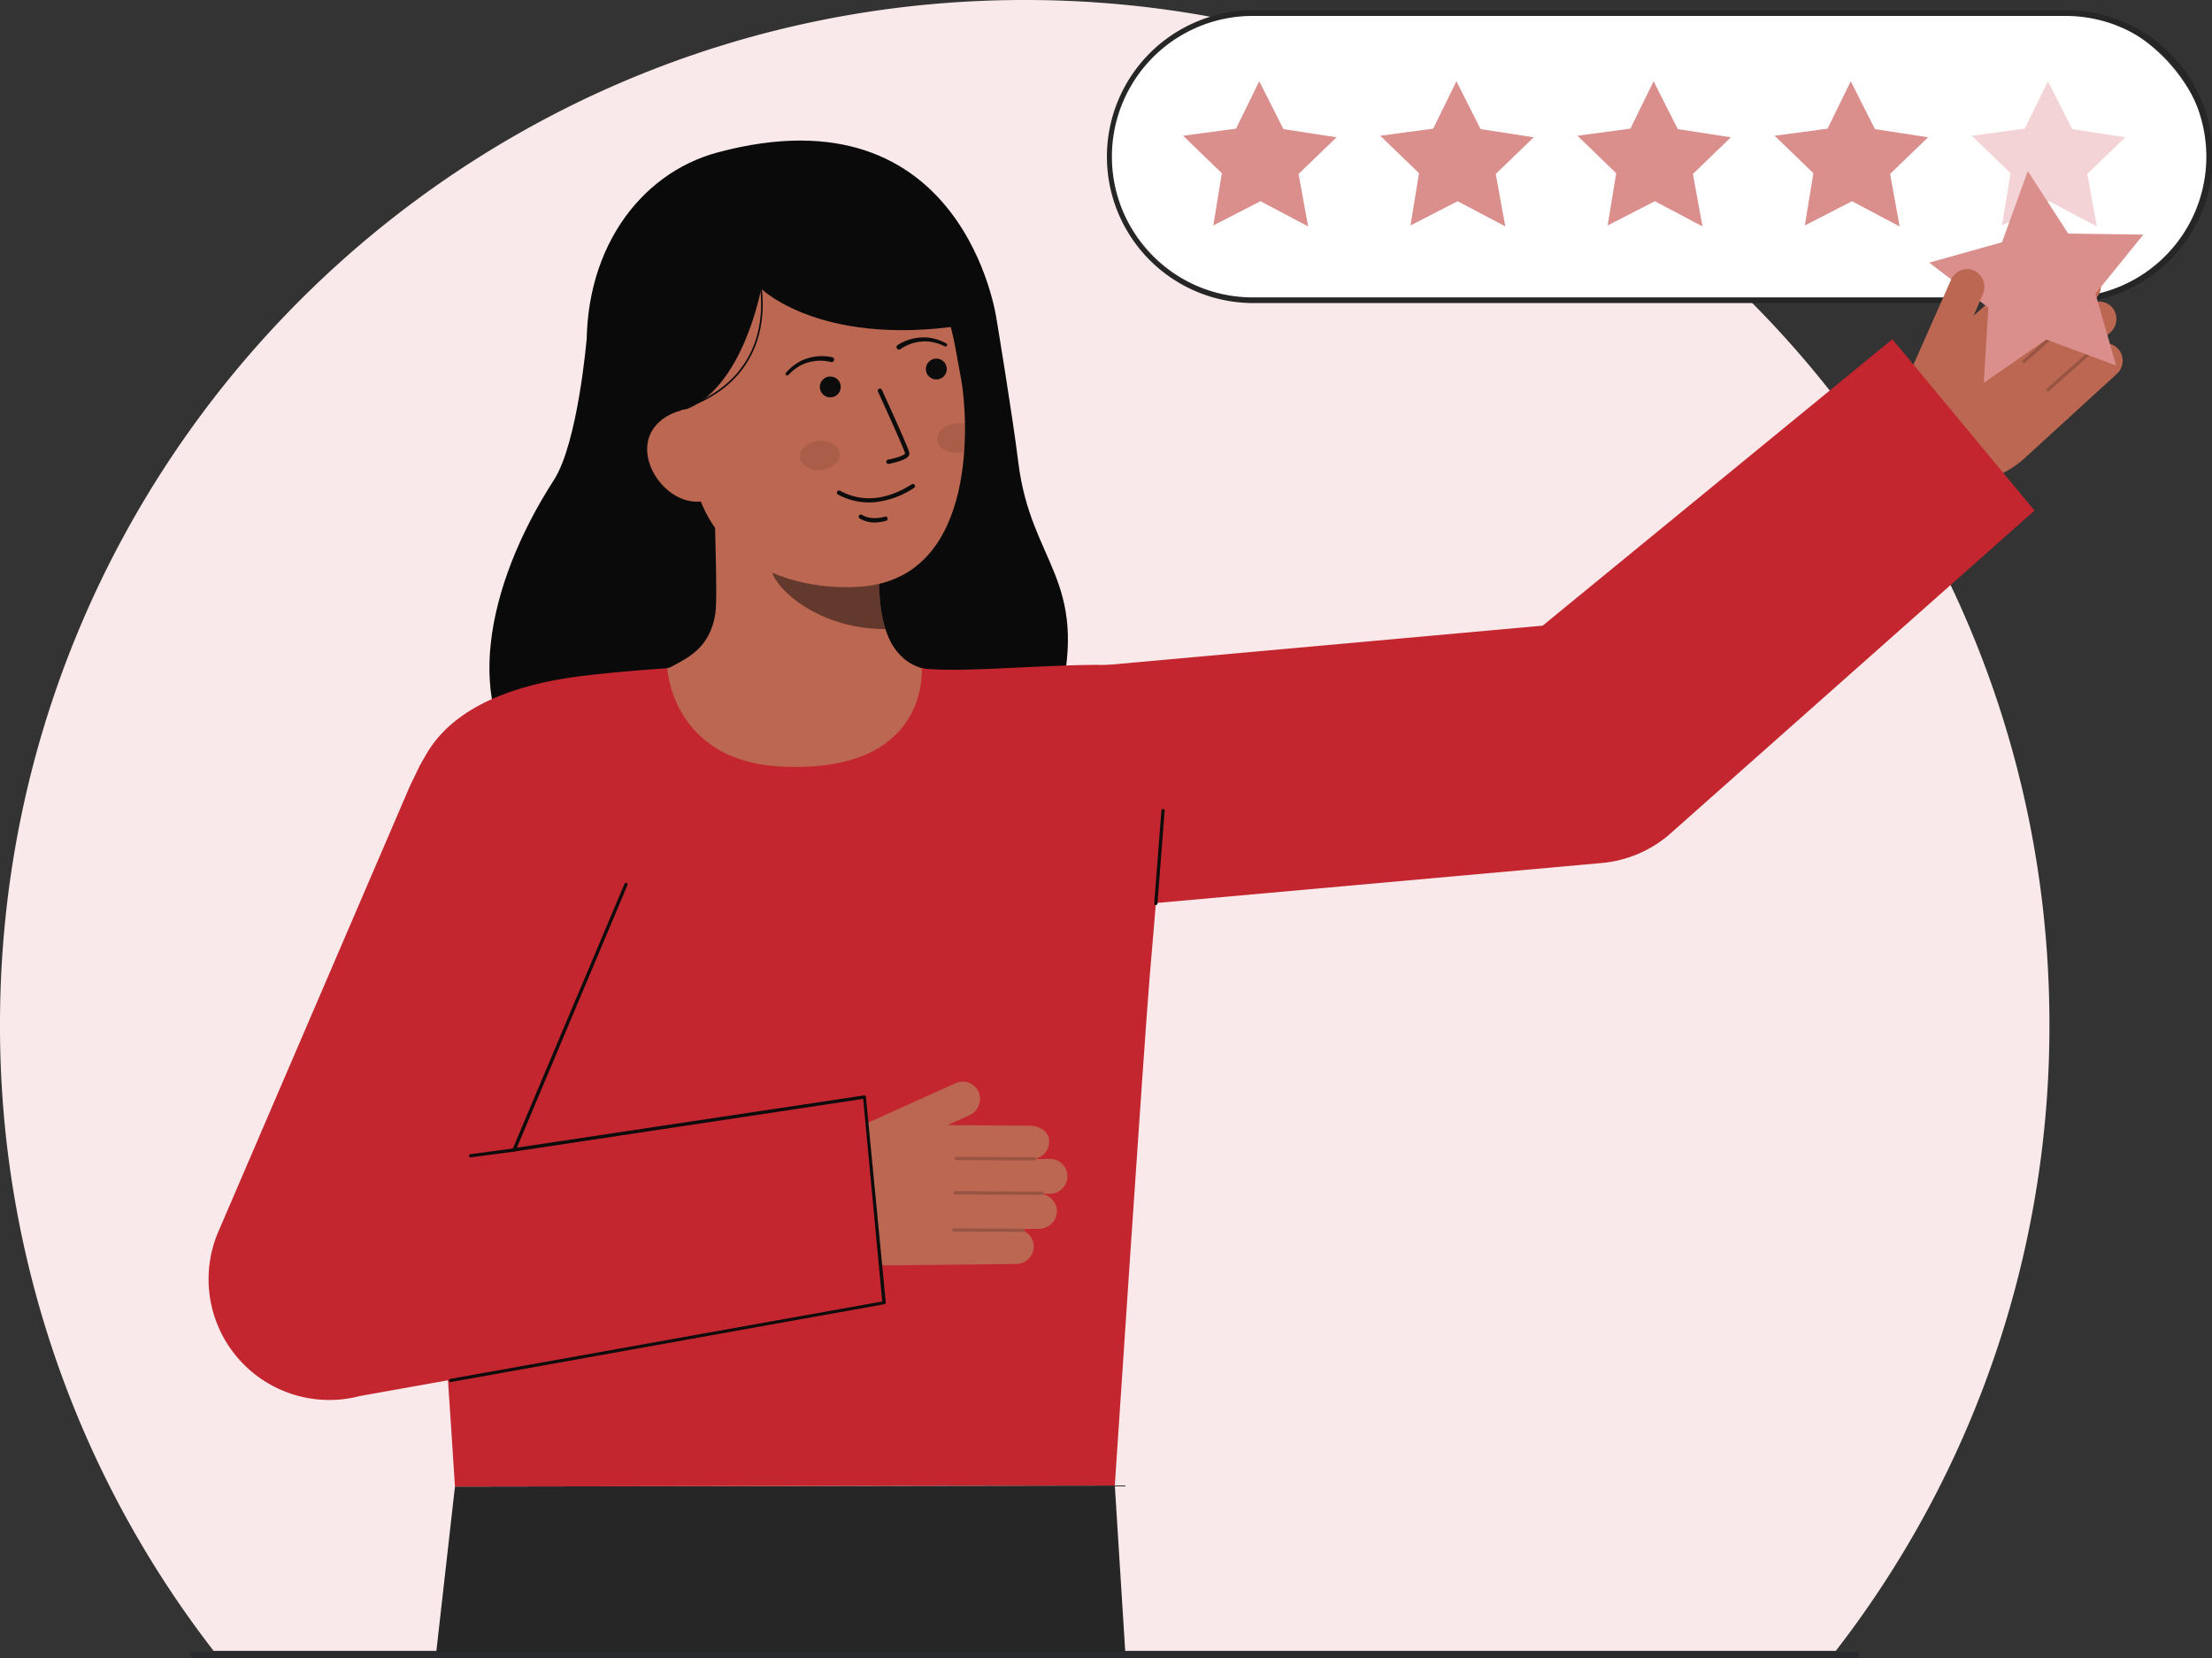
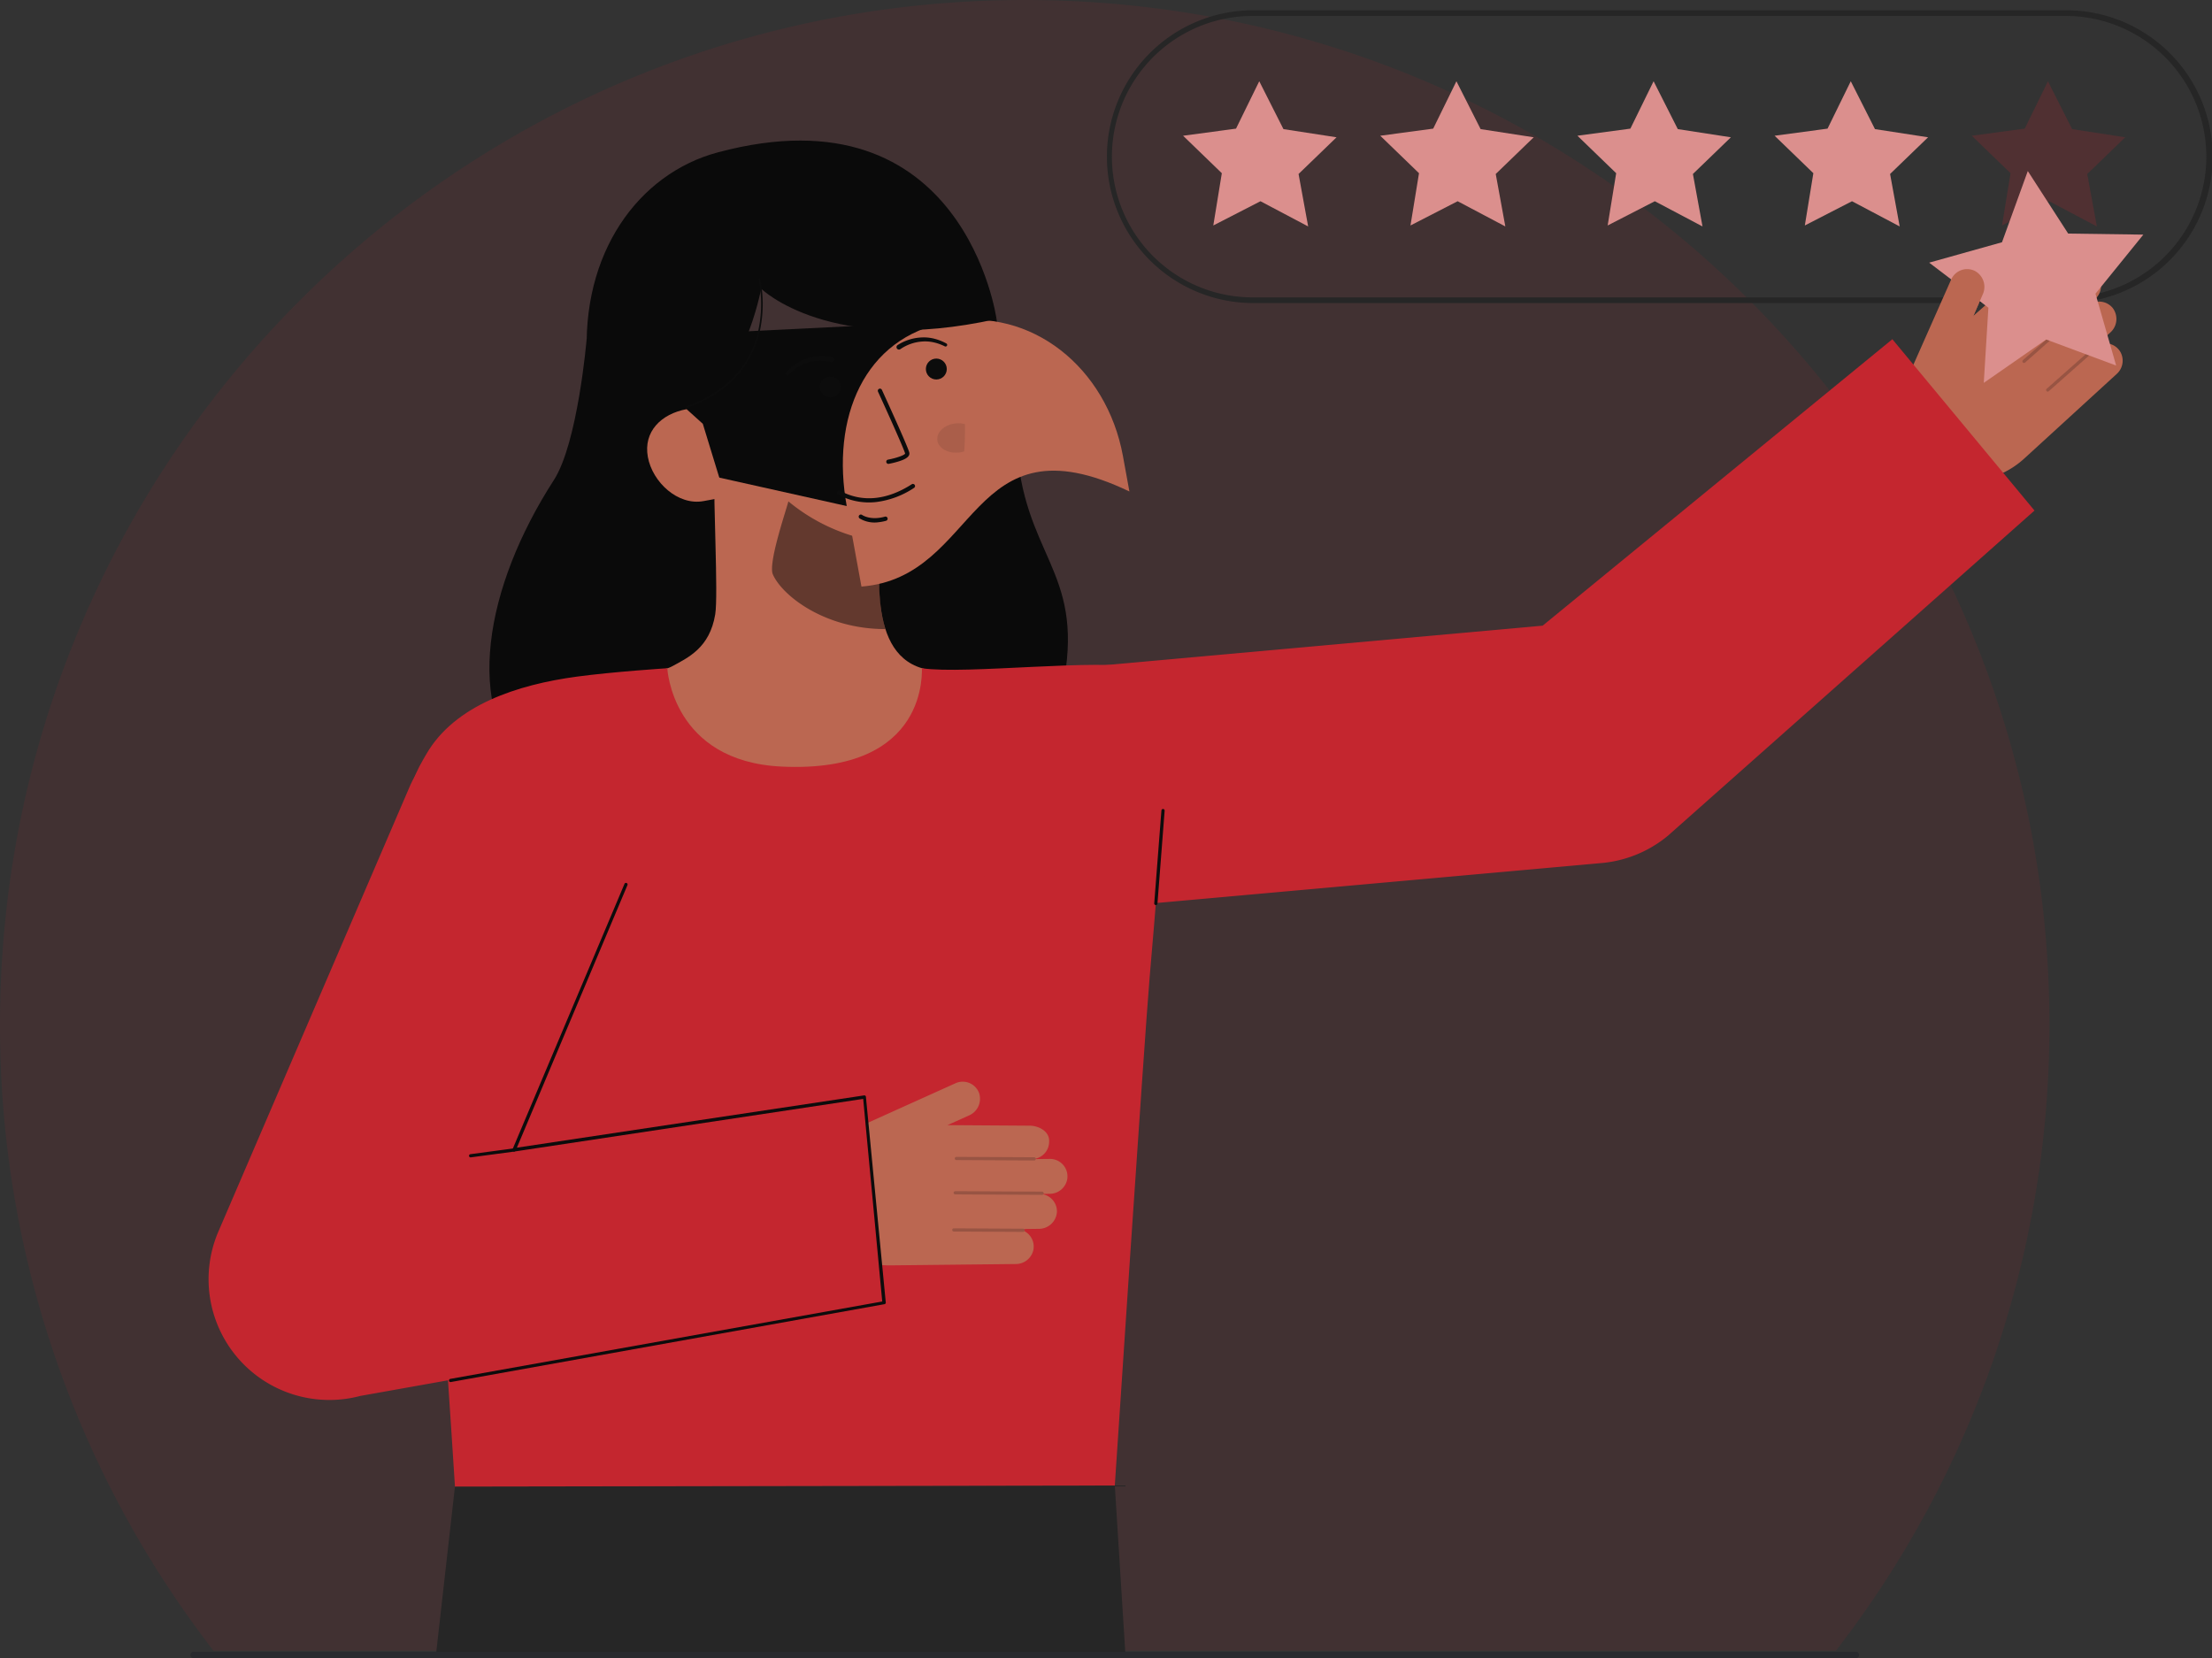
<svg xmlns="http://www.w3.org/2000/svg" id="Layer_3" data-name="Layer 3" viewBox="0 0 686.853 514.916">
  <rect x="0" y="0" width="686.853" height="514.916" fill="#333333" stroke="none" />
  <g>
    <g>
-       <path d="M636.369,318.177a316.764,316.764,0,0,1-66.317,194.446H66.317A316.77,316.77,0,0,1,0,318.177C0,142.447,142.461,0,318.192,0S636.369,142.447,636.369,318.177Z" fill="#fff" />
      <path d="M636.369,318.177a316.764,316.764,0,0,1-66.317,194.446H66.317A316.77,316.77,0,0,1,0,318.177C0,142.447,142.461,0,318.192,0S636.369,142.447,636.369,318.177Z" fill="#C4262F" opacity="0.1" />
    </g>
    <g>
-       <rect x="344.379" y="4.069" width="341.593" height="89.163" rx="44.581" fill="#fff" />
      <path d="M641.391,94.112H388.96a45.462,45.462,0,0,1,0-90.923H641.391a45.462,45.462,0,1,1,0,90.923ZM388.96,4.949a43.7,43.7,0,0,0,0,87.4H641.391a43.7,43.7,0,1,0,0-87.4Z" fill="#262626" />
    </g>
    <g>
      <polygon points="391.012 25.226 398.526 40.094 415.014 42.633 403.219 54.027 406.198 70.315 391.393 62.489 376.746 70.016 379.392 53.785 367.361 42.15 383.8 39.945 391.012 25.226" fill="#DB8F8D" />
      <polygon points="452.237 25.226 459.751 40.094 476.239 42.633 464.444 54.027 467.423 70.315 452.618 62.489 437.971 70.016 440.617 53.785 428.586 42.15 445.026 39.945 452.237 25.226" fill="#DB8F8D" />
      <polygon points="513.462 25.226 520.977 40.094 537.465 42.633 525.669 54.027 528.648 70.315 513.844 62.489 499.197 70.016 501.842 53.785 489.811 42.15 506.251 39.945 513.462 25.226" fill="#DB8F8D" />
      <polygon points="574.687 25.226 582.202 40.094 598.69 42.633 586.894 54.027 589.873 70.315 575.069 62.489 560.422 70.016 563.068 53.785 551.036 42.15 567.476 39.945 574.687 25.226" fill="#DB8F8D" />
      <polygon points="635.913 25.226 643.427 40.094 659.915 42.633 648.12 54.027 651.099 70.315 636.294 62.489 621.647 70.016 624.293 53.785 612.262 42.15 628.701 39.945 635.913 25.226" fill="#C4262F" opacity="0.2" />
    </g>
    <g>
      <g>
        <g>
          <path d="M182.157,105.337s-2.717,32.172-10.171,43.73c-21.459,33.273-28.174,71.013-7.632,91.156S318.144,263,329.045,217.7c9.178-38.138-8.988-42.578-12.865-74.243-1.755-14.327-6.747-44.393-6.747-44.393" fill="#0a0a0a" />
          <path id="sk" d="M295.855,209.942c-.231-.03-2.784,42.33-51.994,38.637-34.068-2.552-46.215-38.7-47-38.7,3.673-.781,9.859-1.916,11.49-2.786,5.365-2.883,12-5.882,13.731-16.3,1-6-.694-36.722-.173-42.8l52.294,11.672c-.731,12.83-5.845,42.575,12.08,47.839C289.269,208.381,292.482,209.181,295.855,209.942Z" fill="#bb6751" />
          <path id="sh" d="M274.94,195.354a37.849,37.849,0,0,1-1.573-8.116,86.513,86.513,0,0,1,.342-18.878,57.335,57.335,0,0,1-28.9-12.662c-.971,3.586-6.311,19.256-4.832,22.664C242.769,184.8,255.9,195.354,274.94,195.354Z" fill="#0c0c0c" opacity="0.5" />
-           <path d="M267.492,182.152c-20.65,1.629-47.176-7.09-52.214-34.64l-4.547-24.858c-5.038-27.55,5.347-52.53,31.287-57.274h0c25.94-4.744,49.413,14.043,54.452,41.593l2.012,11.006C300.416,128.55,304.335,179.245,267.492,182.152Z" fill="#bb6751" />
+           <path d="M267.492,182.152l-4.547-24.858c-5.038-27.55,5.347-52.53,31.287-57.274h0c25.94-4.744,49.413,14.043,54.452,41.593l2.012,11.006C300.416,128.55,304.335,179.245,267.492,182.152Z" fill="#bb6751" />
          <path d="M275.922,144.048l.051-.008a29.082,29.082,0,0,0,3.112-.772c1.527-.481,3.527-1.279,3.276-2.657-.287-1.57-7.685-17.72-8.527-19.557a.666.666,0,0,0-1.21.555c3.155,6.878,8.234,18.185,8.427,19.242-.174.488-2.709,1.4-5.317,1.88a.666.666,0,0,0,.188,1.317Z" fill="#0c0c0c" />
          <path d="M272.013,155.905a27.2,27.2,0,0,0,11.816-4.407.665.665,0,0,0-.719-1.119c-7.658,4.922-15.242,5.68-21.932,2.19a4.064,4.064,0,0,0-.417-.2.665.665,0,0,0-.459,1.249c.052.022.14.069.261.133A19.957,19.957,0,0,0,272.013,155.905Z" fill="#0c0c0c" />
          <path d="M189.951,131.18l23.252-4.116c17.634-7.009,23.141-37.427,23.141-37.427s21.238,20.955,73.089,9.43c0,0-9.938-72.273-86.562-51.747-24.707,6.618-42.562,31.365-40.561,64.6C183.712,135.207,189.951,131.18,189.951,131.18Z" fill="#0a0a0a" />
          <path d="M218.424,155.611c-7.883,1.442-15.816-5.823-17.258-13.706s4.154-13.4,12.037-14.841l5.028,4.539,6.97,22.768Z" fill="#bb6751" />
          <path d="M279.63,108.384a13.626,13.626,0,0,1,6.7-2.329,12.044,12.044,0,0,1,3.6.262,14.573,14.573,0,0,1,3.43,1.23l.034.016a.509.509,0,0,0,.449-.913,15.642,15.642,0,0,0-3.65-1.449,13.23,13.23,0,0,0-3.93-.418,14.993,14.993,0,0,0-7.545,2.371.764.764,0,0,0,.838,1.278l.018-.012Z" fill="#0c0c0c" />
          <path d="M258.411,110.934a15.008,15.008,0,0,0-7.9.418,13.243,13.243,0,0,0-3.535,1.767,15.607,15.607,0,0,0-2.914,2.634.509.509,0,0,0,.74.7l.027-.028a14.525,14.525,0,0,1,2.783-2.351,11.991,11.991,0,0,1,3.281-1.506,13.633,13.633,0,0,1,7.1-.163l.058.015a.764.764,0,0,0,.386-1.479Z" fill="#0c0c0c" />
          <path d="M272.872,162.158a13.525,13.525,0,0,0,2.266-.441.665.665,0,1,0-.36-1.281c-4.461,1.254-6.983-.459-7.089-.533a.665.665,0,0,0-.771,1.084A9.012,9.012,0,0,0,272.872,162.158Z" fill="#0c0c0c" />
          <path d="M213.225,126.684c15.68-5.52,21.039-16.187,22.774-24.164a39.057,39.057,0,0,0,0-16.137l-.485.124a38.519,38.519,0,0,1-.01,15.925c-1.711,7.846-7,18.34-22.448,23.782Z" fill="#0c0c0c" />
        </g>
        <ellipse cx="254.57" cy="141.43" rx="6.187" ry="4.538" transform="translate(-12.967 26.397) rotate(-5.789)" fill="#0c0c0c" opacity="0.1" />
        <path d="M291.049,136.633c.26,2.49,3.22,4.23,6.62,3.89a8.554,8.554,0,0,0,1.73-.36c.21-2.96.27-5.81.23-8.45a7.793,7.793,0,0,0-2.88-.22C293.349,131.833,290.8,134.133,291.049,136.633Z" fill="#0c0c0c" opacity="0.1" />
      </g>
      <polygon points="141.27 461.628 135.365 513.916 349.464 513.916 346.162 461.299 141.27 461.628" fill="#262626" />
      <path id="b_1_b" d="M242.732,238.051c-34.092-1.606-35.527-30.543-35.527-30.543s-16.892,1.092-28.122,2.611c-18.384,2.487-37.873,8.8-46.718,24.085-6.358,10.991-7.889,12.98-2.105,75,4.188,44.906,11.01,152.426,11.01,152.426l204.892-.329S355.28,323.416,357,303.2c3.283-38.589,8.465-92.979-2.535-95.694-12.815-3.163-54.647,2.037-68.177,0C286.059,207.476,289.159,240.24,242.732,238.051Z" fill="#C4262F" />
      <g>
        <path d="M605.862,86.794a5.419,5.419,0,0,1,7.413-2.634,5.625,5.625,0,0,1,2.372,7.305l-2.965,6.691,19.049-16.821c2.085-1.907,5.864-2.914,7.849-.434a5.414,5.414,0,0,1,.455,6.726.368.368,0,0,1,.069.056.474.474,0,0,1,.031.054l3.216-2.941a5.424,5.424,0,0,1,8.3,1.2,5.551,5.551,0,0,1-1.138,6.931l-1.368,1.251a.5.5,0,0,1,.023.18,5.415,5.415,0,0,1,6.845,1.278,5.625,5.625,0,0,1-.759,7.643l-3.363,3.076a.5.5,0,0,1,.43.156.484.484,0,0,1,.111.255,5.419,5.419,0,0,1,5.939,2.46,5.551,5.551,0,0,1-1.138,6.931L628.56,142.386a27.293,27.293,0,0,1-30.182,4.488l-15.794-7.544Z" fill="#bb6751" />
        <g opacity="0.2">
          <path d="M621.268,104.374a.5.5,0,0,0,.7.034l18.094-16.019a.5.5,0,1,0-.663-.749l-18.1,16.02a.5.5,0,0,0-.042.706Z" fill="#0c0c0c" />
        </g>
        <g opacity="0.2">
          <path d="M628.114,112.549a.5.5,0,0,0,.7.035l20.193-17.879a.5.5,0,0,0,.043-.706.517.517,0,0,0-.706-.042l-20.194,17.878a.5.5,0,0,0-.042.706Z" fill="#0c0c0c" />
        </g>
        <g opacity="0.2">
          <path d="M635.476,121.446a.5.5,0,0,0,.7.035l16.109-14.261a.5.5,0,0,0-.664-.749l-16.108,14.261a.5.5,0,0,0-.043.706Z" fill="#0c0c0c" />
        </g>
      </g>
      <path d="M587.6,105.337,479.015,194.286l-150.31,13.56a37.5,37.5,0,0,0,3.118,74.869q1.59,0,3.2-.136l162.109-14.558a37.5,37.5,0,0,0,20.884-8.59l113.72-100.887Z" fill="#C4262F" />
      <polygon points="599.031 81.563 621.645 75.225 629.656 53.112 642.197 72.535 665.538 72.858 650.675 91.2 657.09 113.513 635.363 105.425 615.987 118.892 617.421 95.552 599.031 81.563" fill="#DB8F8D" />
      <path d="M611.682,100.655l3.965-9.19a5.625,5.625,0,0,0-2.372-7.305,5.419,5.419,0,0,0-7.413,2.634" fill="#bb6751" />
      <g>
        <path d="M328.185,376.411a5.613,5.613,0,0,1-5.657,5.186l-4.557.055a.489.489,0,0,1,.212.4.449.449,0,0,1-.084.267,5.416,5.416,0,0,1,2.784,5.795,5.568,5.568,0,0,1-5.474,4.408l-38.85.42a27.275,27.275,0,0,1-25.486-16.774l-6.751-16.156,20.675-4.4.494-5.154,31.217-14.081a5.419,5.419,0,0,1,7.281,2.976,5.629,5.629,0,0,1-3.1,7.029l-6.676,3.008,25.413.171c2.83-.032,6.316,1.735,6.141,4.9a5.411,5.411,0,0,1-4.139,5.324c0,.031.006.053.008.085l-.016.057,4.358-.046a5.42,5.42,0,0,1,5.387,6.437,5.54,5.54,0,0,1-5.461,4.4l-1.864.027a.938.938,0,0,1-.091.141A5.422,5.422,0,0,1,328.185,376.411Z" fill="#bb6751" />
        <g>
          <g opacity="0.2">
            <path d="M296.466,359.752a.5.5,0,0,0,.5.491l24.167.126a.5.5,0,1,0,0-1l-24.167-.126a.5.5,0,0,0-.5.5Z" fill="#0c0c0c" />
          </g>
          <g opacity="0.2">
            <path d="M296.116,370.409a.5.5,0,0,0,.5.491l26.97.141a.5.5,0,0,0,.5-.5.517.517,0,0,0-.5-.5l-26.97-.14a.5.5,0,0,0-.5.5Z" fill="#0c0c0c" />
          </g>
          <g opacity="0.2">
            <path d="M295.671,381.949a.5.5,0,0,0,.5.491l21.513.112a.5.5,0,1,0,0-1l-21.513-.112a.5.5,0,0,0-.5.5Z" fill="#0c0c0c" />
          </g>
        </g>
      </g>
      <path d="M274.552,404.505,111.887,433.481a37.5,37.5,0,0,1-43.9-51.449l59.239-137.8c8.4-18.932,29.161-27.471,48.09-19.072a37.5,37.5,0,0,1,19.072,49.484L159.6,357.108l108.788-14.455Z" fill="#C4262F" />
      <path d="M139.92,429.178a.47.47,0,0,0,.138-.02L274.69,404.986a.5.5,0,0,0,.345-.606l-6.163-63.854a.5.5,0,0,0-.6-.361L160.5,356.387l34.331-81.527a.5.5,0,0,0-.9-.433L159.15,356.891a.5.5,0,0,0,.564.7l108.313-16.347,5.917,62.912L139.781,428.2a.5.5,0,0,0,.139.981Z" fill="#0c0c0c" />
      <path d="M146.137,359.407a.485.485,0,0,0,.106-.012l13.465-1.8a.5.5,0,1,0-.213-.977l-13.465,1.8a.5.5,0,0,0,.107.988Z" fill="#0c0c0c" />
      <path d="M358.905,281.059a.5.5,0,0,0,.5-.461l2.228-28.839a.5.5,0,0,0-1-.077l-2.228,28.839a.5.5,0,0,0,.46.536A.248.248,0,0,0,358.905,281.059Z" fill="#0c0c0c" />
      <circle cx="290.74" cy="114.596" r="3.248" fill="#0c0c0c" />
      <circle cx="257.817" cy="120.158" r="3.248" fill="#0c0c0c" />
    </g>
    <path d="M60.12,514.916H576.249a1,1,0,0,0,0-2H60.12a1,1,0,0,0,0,2Z" fill="#292a2e" />
  </g>
</svg>